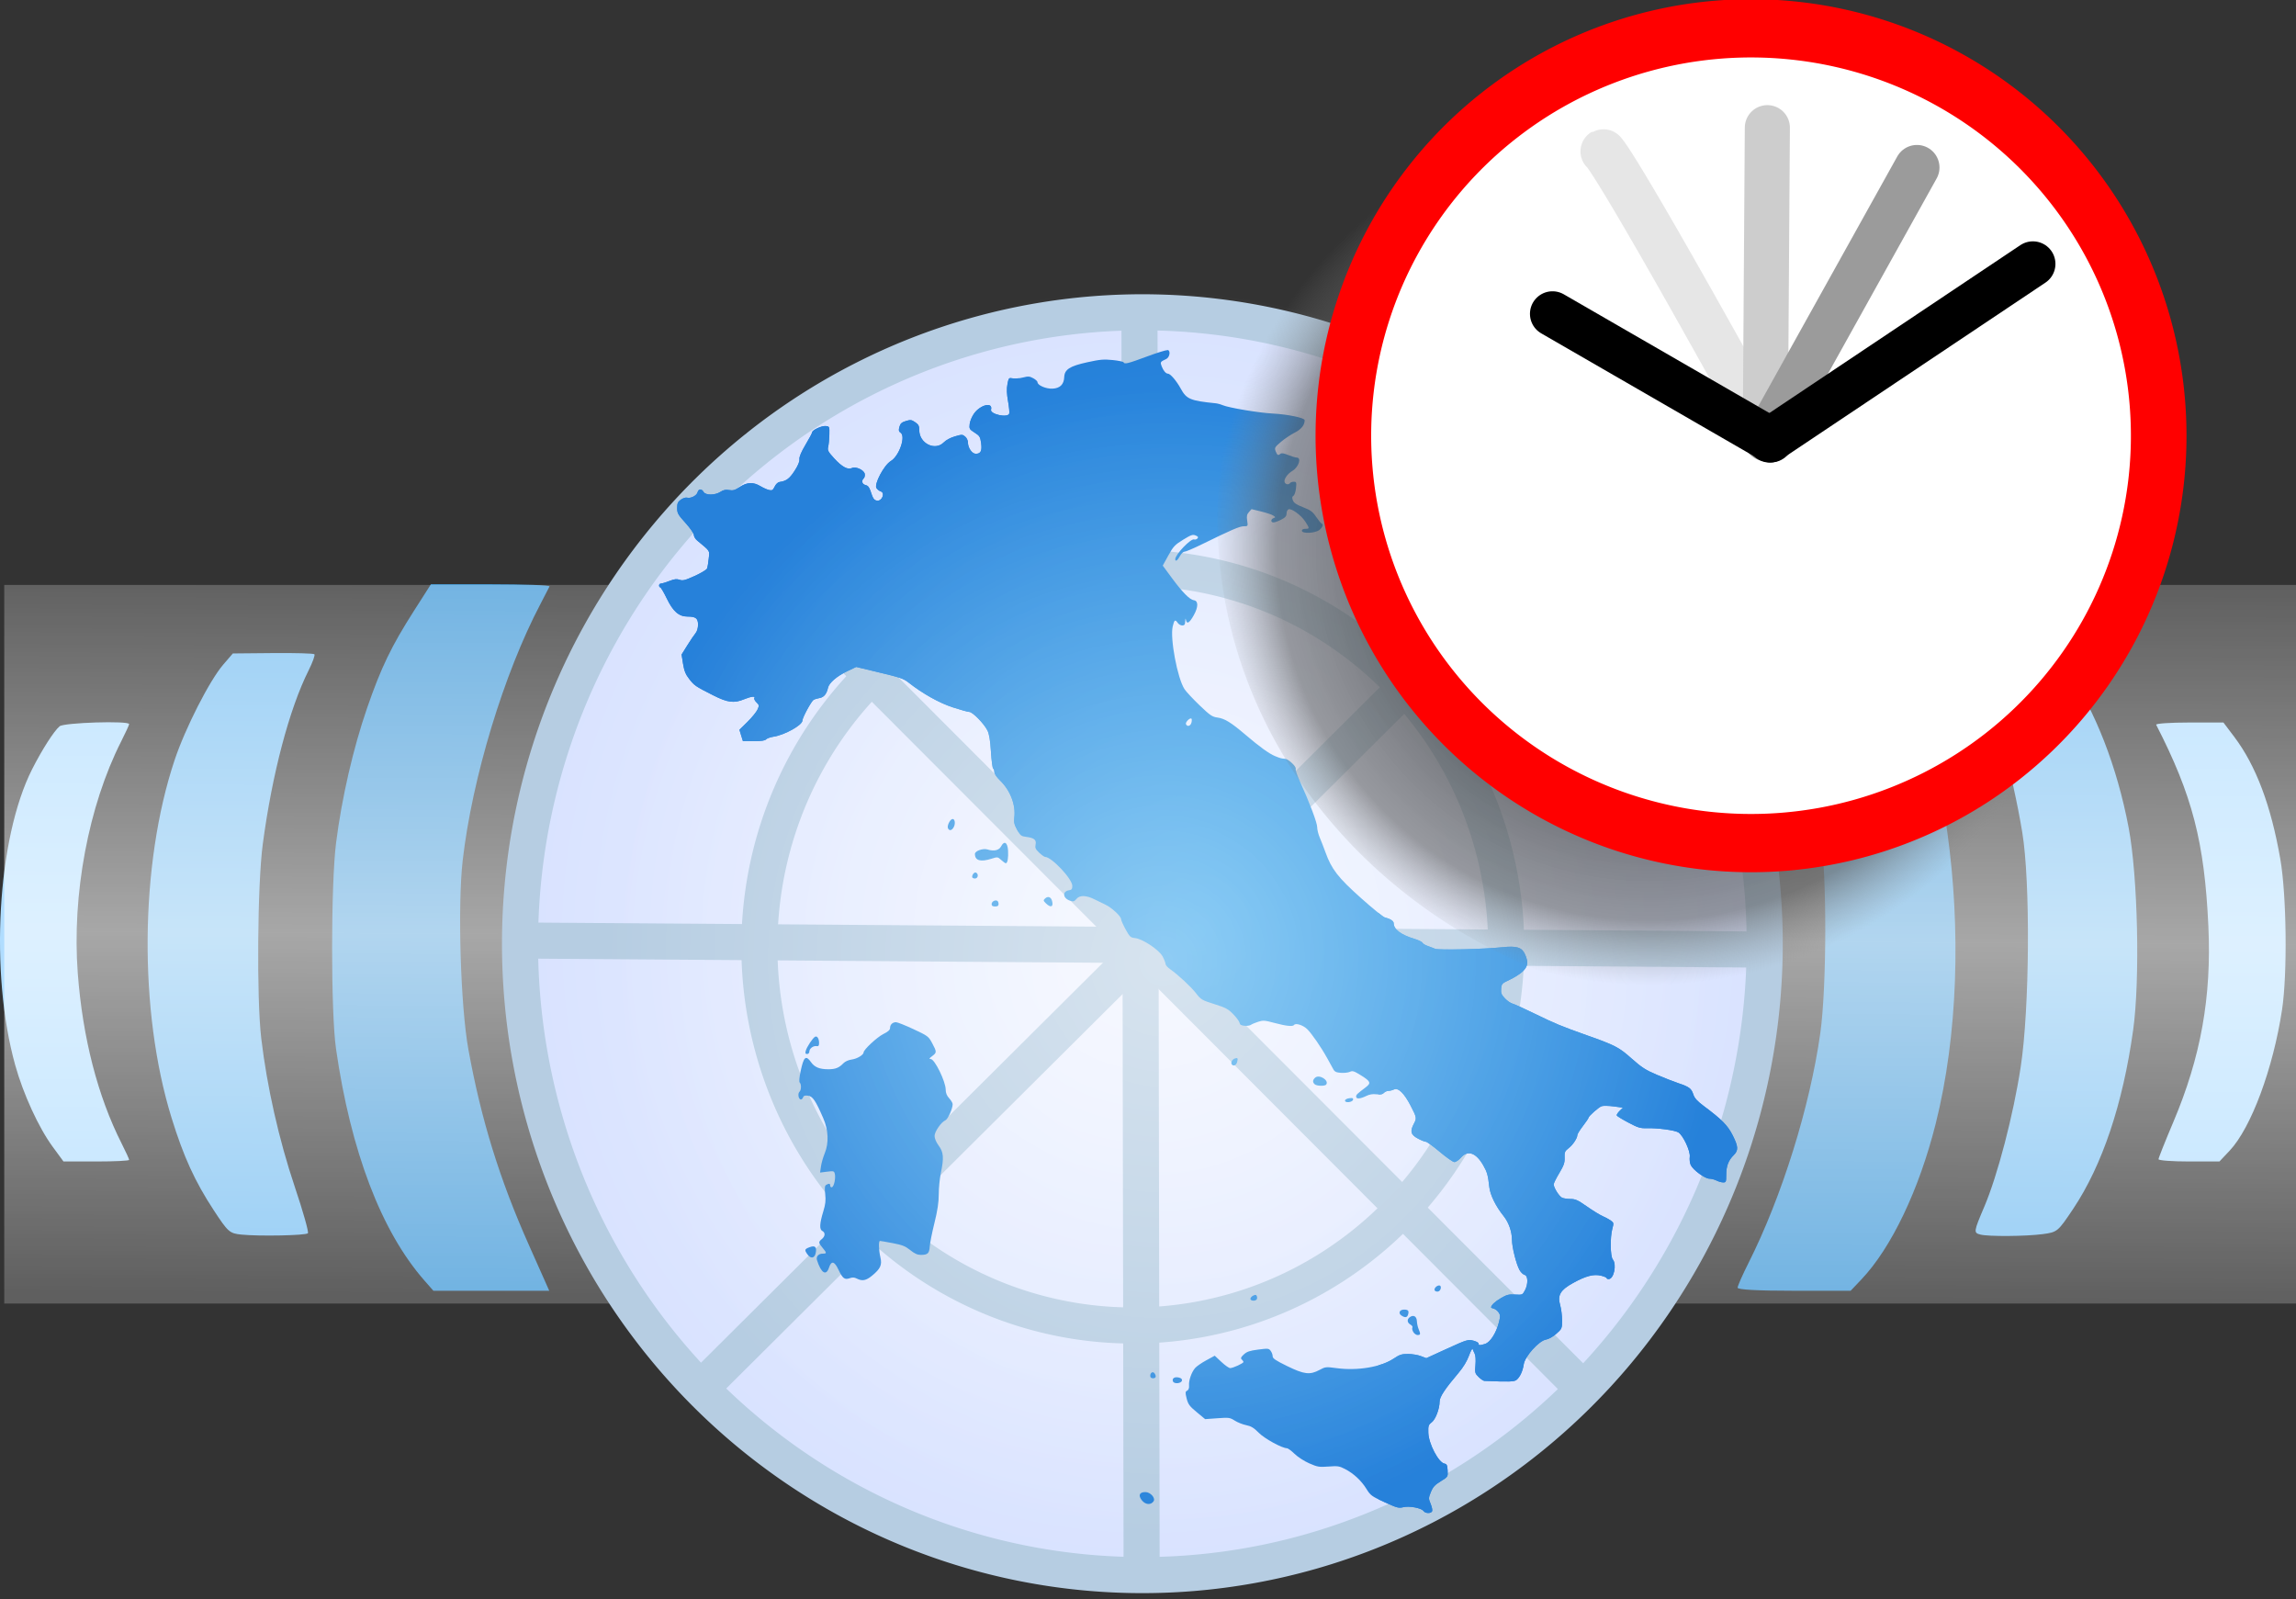
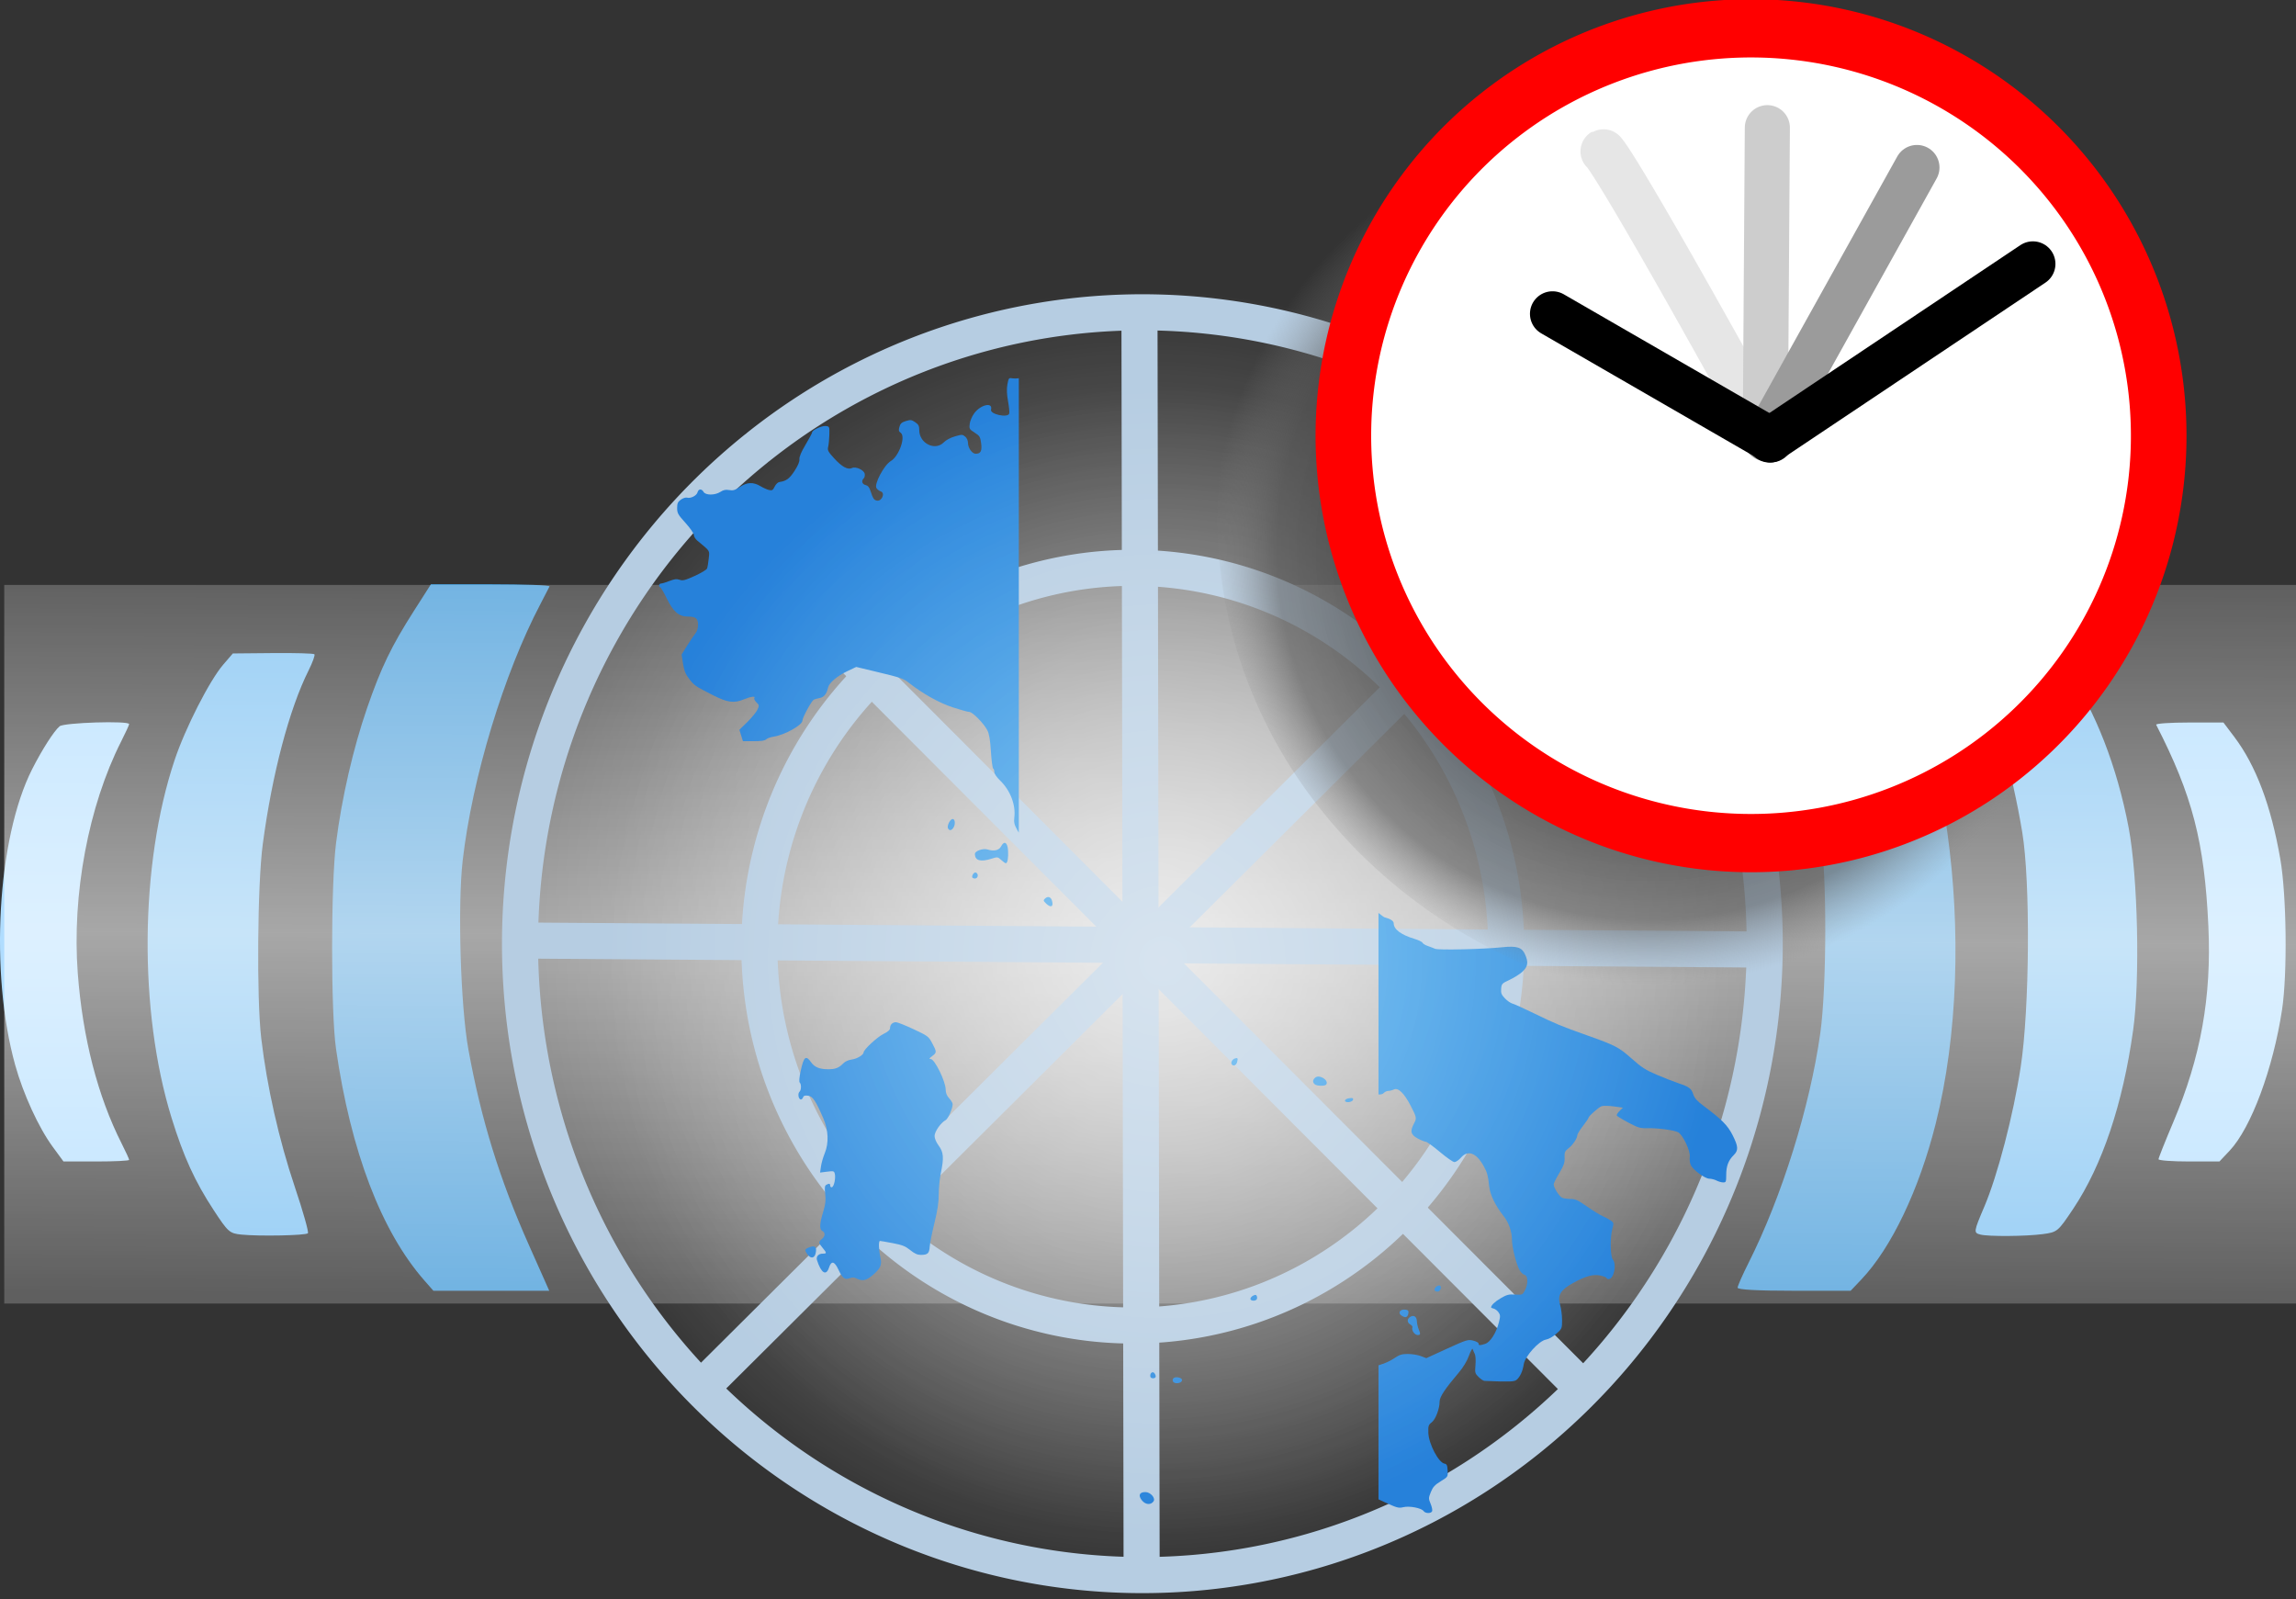
<svg xmlns="http://www.w3.org/2000/svg" xmlns:ns1="http://sodipodi.sourceforge.net/DTD/sodipodi-0.dtd" xmlns:ns2="http://www.inkscape.org/namespaces/inkscape" xmlns:xlink="http://www.w3.org/1999/xlink" width="763.675" height="531.844" id="svg2" ns1:version="0.32" ns2:version="0.45.1" ns1:docbase="C:\Documents and Settings\Hello!\Documenti" ns1:docname="Current_event_Italy.svg" version="1.0" ns2:r_cx="true" ns2:r_cy="true" ns2:output_extension="org.inkscape.output.svg.inkscape" ns2:export-filename="C:\Documents and Settings\Hello!\Desktop\Current_event_Italy.png" ns2:export-xdpi="101.8" ns2:export-ydpi="101.8">
  <rect width="100%" height="100%" fill="#333333" stroke="none" />
  <defs id="defs4">
    <linearGradient id="linearGradient4973">
      <stop style="stop-color:#000000;stop-opacity:1;" offset="0" id="stop4975" />
      <stop id="stop5856" offset="0.639" style="stop-color:#595959;stop-opacity:0.577;" />
      <stop style="stop-color:#868686;stop-opacity:0;" offset="0.75" id="stop5858" />
      <stop style="stop-color:#b3b3b3;stop-opacity:0;" offset="1" id="stop4977" />
    </linearGradient>
    <linearGradient id="linearGradient2340">
      <stop style="stop-color:#000000;stop-opacity:1;" offset="0" id="stop2342" />
      <stop style="stop-color:#000000;stop-opacity:0;" offset="1" id="stop2344" />
    </linearGradient>
    <linearGradient id="linearGradient3174">
      <stop style="stop-color:#000000;stop-opacity:0;" offset="0" id="stop3176" />
      <stop id="stop3182" offset="0" style="stop-color:#000000;stop-opacity:1;" />
      <stop style="stop-color:#000000;stop-opacity:0;" offset="0.75" id="stop3184" />
      <stop id="stop3186" offset="0.75" style="stop-color:#000000;stop-opacity:0;" />
      <stop style="stop-color:#000000;stop-opacity:0;" offset="1" id="stop3178" />
    </linearGradient>
    <linearGradient id="linearGradient3126">
      <stop id="stop3152" offset="0" style="stop-color:#000000;stop-opacity:0;" />
      <stop style="stop-color:#000000;stop-opacity:1;" offset="0.185" id="stop3156" />
      <stop style="stop-color:#000000;stop-opacity:1;" offset="1" id="stop3130" />
    </linearGradient>
    <linearGradient id="linearGradient14123">
      <stop style="stop-color:white;stop-opacity:1;" offset="0" id="stop14125" />
      <stop style="stop-color:white;stop-opacity:0;" offset="1" id="stop14127" />
    </linearGradient>
    <marker ns2:stockid="Arrow1Lstart" orient="auto" refY="0" refX="0" id="Arrow1Lstart" style="overflow:visible" ns2:r_cx="true" ns2:r_cy="true">
      <path id="path8764" d="M 0,0 L 5,-5 L -12.5,0 L 5,5 L 0,0 z " style="fill-rule:evenodd;stroke:#000000;stroke-width:1pt;marker-start:none" transform="matrix(0.8,0,0,0.8,10,0)" ns2:r_cx="true" ns2:r_cy="true" />
    </marker>
    <linearGradient id="linearGradient8494">
      <stop style="stop-color:white;stop-opacity:0.217;" offset="0" id="stop8496" />
      <stop id="stop8502" offset="0.5" style="stop-color:white;stop-opacity:0.571;" />
      <stop style="stop-color:white;stop-opacity:0.217;" offset="1" id="stop8498" />
    </linearGradient>
    <linearGradient ns2:collect="always" xlink:href="#linearGradient8494" id="linearGradient8500" x1="403.051" y1="239.243" x2="404.465" y2="0.241" gradientUnits="userSpaceOnUse" gradientTransform="translate(-2,-2)" />
    <linearGradient ns2:collect="always" xlink:href="#linearGradient8494" id="linearGradient8582" gradientUnits="userSpaceOnUse" x1="403.051" y1="239.243" x2="404.465" y2="0.241" />
    <radialGradient ns2:collect="always" xlink:href="#linearGradient14123" id="radialGradient14129" cx="382.989" cy="120" fx="382.989" fy="120" r="206.99" gradientTransform="matrix(1,0,0,1.014,0,-1.733)" gradientUnits="userSpaceOnUse" />
    <radialGradient ns2:collect="always" xlink:href="#linearGradient14123" id="radialGradient15148" gradientUnits="userSpaceOnUse" gradientTransform="matrix(1,0,0,1.014,0,-1.733)" cx="382.989" cy="120" fx="382.989" fy="120" r="206.99" />
    <radialGradient ns2:collect="always" xlink:href="#linearGradient14123" id="radialGradient4060" gradientUnits="userSpaceOnUse" gradientTransform="matrix(1,0,0,1.014,0.972,-3.225)" cx="382.989" cy="120" fx="382.989" fy="120" r="206.99" />
    <radialGradient ns2:collect="always" xlink:href="#linearGradient14123" id="radialGradient4062" gradientUnits="userSpaceOnUse" gradientTransform="matrix(1,0,0,1.014,1.113,-3.42)" cx="382.989" cy="120" fx="382.989" fy="120" r="206.99" />
    <radialGradient ns2:collect="always" xlink:href="#linearGradient3126" id="radialGradient3136" cx="578.991" cy="386.579" fx="578.991" fy="386.579" r="161.993" gradientTransform="matrix(1,0,0,0.954,0,17.917)" gradientUnits="userSpaceOnUse" />
    <radialGradient ns2:collect="always" xlink:href="#linearGradient3174" id="radialGradient3180" cx="485" cy="438.5" fx="485" fy="438.5" r="161" gradientTransform="matrix(1.077,0,0,1.211,-16.308,-38.563)" gradientUnits="userSpaceOnUse" />
    <radialGradient ns2:collect="always" xlink:href="#linearGradient2340" id="radialGradient2348" cx="559.011" cy="401.22" fx="559.011" fy="401.22" r="161.993" gradientTransform="matrix(-0.898,0.283,-0.336,-0.969,1204.9,642.38)" gradientUnits="userSpaceOnUse" spreadMethod="pad" />
    <radialGradient ns2:collect="always" xlink:href="#linearGradient4973" id="radialGradient5854" cx="430.26" cy="328.669" fx="430.26" fy="328.669" r="233.989" gradientTransform="matrix(-1.023,0.384,-0.344,-1.124,916.042,627.944)" gradientUnits="userSpaceOnUse" />
    <radialGradient r="368.395" fy="545.675" fx="369.395" cy="545.675" cx="369.395" gradientTransform="matrix(1,0,0,1.18,0,-98.101)" gradientUnits="userSpaceOnUse" id="radialGradient6374" xlink:href="#linearGradient15386" ns2:collect="always" />
    <radialGradient r="368.395" fy="545.675" fx="369.395" cy="545.675" cx="369.395" gradientTransform="matrix(1,0,0,1.18,0,-98.101)" gradientUnits="userSpaceOnUse" id="radialGradient6372" xlink:href="#linearGradient15386" ns2:collect="always" />
    <radialGradient r="368.395" fy="545.675" fx="369.395" cy="545.675" cx="369.395" gradientTransform="matrix(1,0,0,1.18,0,-98.101)" gradientUnits="userSpaceOnUse" id="radialGradient6370" xlink:href="#linearGradient15386" ns2:collect="always" />
    <radialGradient r="368.395" fy="545.675" fx="369.395" cy="545.675" cx="369.395" gradientTransform="matrix(1,0,0,1.18,0,-98.101)" gradientUnits="userSpaceOnUse" id="radialGradient6368" xlink:href="#linearGradient15386" ns2:collect="always" />
    <radialGradient r="368.395" fy="545.675" fx="369.395" cy="545.675" cx="369.395" gradientTransform="matrix(1,0,0,1.18,0,-98.101)" gradientUnits="userSpaceOnUse" id="radialGradient6366" xlink:href="#linearGradient15386" ns2:collect="always" />
    <radialGradient r="368.395" fy="545.675" fx="369.395" cy="545.675" cx="369.395" gradientTransform="matrix(1,0,0,1.18,0,-98.101)" gradientUnits="userSpaceOnUse" id="radialGradient6364" xlink:href="#linearGradient15386" ns2:collect="always" />
    <radialGradient r="368.395" fy="545.675" fx="369.395" cy="545.675" cx="369.395" gradientTransform="matrix(1,0,0,1.18,0,-98.101)" gradientUnits="userSpaceOnUse" id="radialGradient6362" xlink:href="#linearGradient15386" ns2:collect="always" />
    <radialGradient r="368.395" fy="545.675" fx="369.395" cy="545.675" cx="369.395" gradientTransform="matrix(1,0,0,1.18,0,-98.101)" gradientUnits="userSpaceOnUse" id="radialGradient6360" xlink:href="#linearGradient15386" ns2:collect="always" />
    <radialGradient r="368.395" fy="545.675" fx="369.395" cy="545.675" cx="369.395" gradientTransform="matrix(1,0,0,1.18,0,-98.101)" gradientUnits="userSpaceOnUse" id="radialGradient6358" xlink:href="#linearGradient15386" ns2:collect="always" />
    <radialGradient r="368.395" fy="545.675" fx="369.395" cy="545.675" cx="369.395" gradientTransform="matrix(1,0,0,1.18,0,-98.101)" gradientUnits="userSpaceOnUse" id="radialGradient6356" xlink:href="#linearGradient15386" ns2:collect="always" />
    <radialGradient r="368.395" fy="545.675" fx="369.395" cy="545.675" cx="369.395" gradientTransform="matrix(1,0,0,1.18,0,-98.101)" gradientUnits="userSpaceOnUse" id="radialGradient6354" xlink:href="#linearGradient15386" ns2:collect="always" />
    <radialGradient r="368.395" fy="545.675" fx="369.395" cy="545.675" cx="369.395" gradientTransform="matrix(1,0,0,1.18,0,-98.101)" gradientUnits="userSpaceOnUse" id="radialGradient6352" xlink:href="#linearGradient15386" ns2:collect="always" />
    <radialGradient r="368.395" fy="545.675" fx="369.395" cy="545.675" cx="369.395" gradientTransform="matrix(1,0,0,1.18,0,-98.101)" gradientUnits="userSpaceOnUse" id="radialGradient6350" xlink:href="#linearGradient15386" ns2:collect="always" />
    <radialGradient r="368.395" fy="545.675" fx="369.395" cy="545.675" cx="369.395" gradientTransform="matrix(1,0,0,1.18,0,-98.101)" gradientUnits="userSpaceOnUse" id="radialGradient6348" xlink:href="#linearGradient15386" ns2:collect="always" />
    <radialGradient r="368.395" fy="545.675" fx="369.395" cy="545.675" cx="369.395" gradientTransform="matrix(1,0,0,1.18,0,-98.101)" gradientUnits="userSpaceOnUse" id="radialGradient6346" xlink:href="#linearGradient15386" ns2:collect="always" />
    <radialGradient r="368.395" fy="545.675" fx="369.395" cy="545.675" cx="369.395" gradientTransform="matrix(1,0,0,1.18,0,-98.101)" gradientUnits="userSpaceOnUse" id="radialGradient6344" xlink:href="#linearGradient15386" ns2:collect="always" />
    <radialGradient r="368.395" fy="545.675" fx="369.395" cy="545.675" cx="369.395" gradientTransform="matrix(1,0,0,1.18,0,-98.101)" gradientUnits="userSpaceOnUse" id="radialGradient6342" xlink:href="#linearGradient15386" ns2:collect="always" />
    <radialGradient r="368.395" fy="545.675" fx="369.395" cy="545.675" cx="369.395" gradientTransform="matrix(1,0,0,1.18,0,-98.101)" gradientUnits="userSpaceOnUse" id="radialGradient6340" xlink:href="#linearGradient15386" ns2:collect="always" />
    <radialGradient r="368.395" fy="545.675" fx="369.395" cy="545.675" cx="369.395" gradientTransform="matrix(1,0,0,1.18,0,-98.101)" gradientUnits="userSpaceOnUse" id="radialGradient6338" xlink:href="#linearGradient15386" ns2:collect="always" />
    <radialGradient r="368.395" fy="545.675" fx="369.395" cy="545.675" cx="369.395" gradientTransform="matrix(1,0,0,1.18,0,-98.101)" gradientUnits="userSpaceOnUse" id="radialGradient6336" xlink:href="#linearGradient15386" ns2:collect="always" />
    <radialGradient r="368.395" fy="545.675" fx="369.395" cy="545.675" cx="369.395" gradientTransform="matrix(1,0,0,1.18,0,-98.101)" gradientUnits="userSpaceOnUse" id="radialGradient6334" xlink:href="#linearGradient15386" ns2:collect="always" />
    <radialGradient r="368.395" fy="545.675" fx="369.395" cy="545.675" cx="369.395" gradientTransform="matrix(1,0,0,1.18,0,-98.101)" gradientUnits="userSpaceOnUse" id="radialGradient6332" xlink:href="#linearGradient15386" ns2:collect="always" />
    <radialGradient gradientUnits="userSpaceOnUse" gradientTransform="matrix(1,0,0,1.18,0,-98.101)" r="368.395" fy="545.675" fx="369.395" cy="545.675" cx="369.395" id="radialGradient6330" xlink:href="#linearGradient15386" ns2:collect="always" />
    <radialGradient gradientUnits="userSpaceOnUse" gradientTransform="matrix(1,0,0,1.301,0,-227.423)" r="538.538" fy="756.05" fx="591.864" cy="756.05" cx="591.864" id="radialGradient5916" xlink:href="#linearGradient15386" ns2:collect="always" />
    <radialGradient r="110.986" fy="68.844" fx="110.986" cy="68.844" cx="110.986" gradientTransform="matrix(1,0,0,0.62,0,26.141)" gradientUnits="userSpaceOnUse" id="radialGradient4299" xlink:href="#linearGradient15386" ns2:collect="always" />
    <radialGradient r="110.986" fy="68.844" fx="110.986" cy="68.844" cx="110.986" gradientTransform="matrix(1,0,0,0.62,0,26.141)" gradientUnits="userSpaceOnUse" id="radialGradient4297" xlink:href="#linearGradient15386" ns2:collect="always" />
    <radialGradient r="110.986" fy="68.844" fx="110.986" cy="68.844" cx="110.986" gradientTransform="matrix(1,0,0,0.62,0,26.141)" gradientUnits="userSpaceOnUse" id="radialGradient4295" xlink:href="#linearGradient15386" ns2:collect="always" />
    <radialGradient gradientUnits="userSpaceOnUse" gradientTransform="matrix(1,0,0,0.62,0,26.141)" r="110.986" fy="68.844" fx="110.986" cy="68.844" cx="110.986" id="radialGradient4293" xlink:href="#linearGradient15386" ns2:collect="always" />
    <radialGradient gradientUnits="userSpaceOnUse" gradientTransform="matrix(1,0,0,0.954,0,49.902)" r="1142.506" fy="1096.285" fx="1148.279" cy="1096.285" cx="1148.279" id="radialGradient3247" xlink:href="#linearGradient15386" ns2:collect="always" />
    <radialGradient gradientTransform="matrix(1,0,0,0.863,0,16.876)" gradientUnits="userSpaceOnUse" xlink:href="#linearGradient15386" id="radialGradient1982" fy="123.365" fx="373.082" r="184.271" cy="123.365" cx="373.082" />
    <radialGradient gradientTransform="matrix(1,0,0,0.863,0,16.876)" gradientUnits="userSpaceOnUse" xlink:href="#linearGradient15386" id="radialGradient15392" fy="123.365" fx="373.082" r="184.271" cy="123.365" cx="373.082" />
    <linearGradient id="linearGradient15386">
      <stop id="stop15388" offset="0" style="stop-color:#35a5ec;stop-opacity:1" />
      <stop id="stop15390" offset="1" style="stop-color:#2681da;stop-opacity:1" />
    </linearGradient>
    <radialGradient gradientTransform="matrix(1,0,0,1.014,-13.818,-5.801)" gradientUnits="userSpaceOnUse" xlink:href="#linearGradient18934" id="radialGradient18940" fy="175.158" fx="318.604" r="164.734" cy="175.158" cx="318.604" />
    <linearGradient id="linearGradient18934">
      <stop id="stop18936" offset="0" style="stop-color:#eee;stop-opacity:1" />
      <stop id="stop18938" offset="1" style="stop-color:#d5e1fd;stop-opacity:1" />
    </linearGradient>
    <linearGradient gradientTransform="matrix(0,-1,1,0,129.581,486.474)" gradientUnits="userSpaceOnUse" xlink:href="#linearGradient5571" id="linearGradient5577" y2="173.169" x2="410.072" y1="173.169" x1="223.063" />
    <linearGradient id="linearGradient5571">
      <stop id="stop5573" offset="0" style="stop-color:#4b9fdb;stop-opacity:1" />
      <stop id="stop5579" offset="0.5" style="stop-color:#7ec9fd;stop-opacity:1" />
      <stop id="stop5575" offset="1" style="stop-color:#4b9fdb;stop-opacity:1" />
    </linearGradient>
    <linearGradient gradientTransform="matrix(0,-1,1,0,127.358,487.97)" gradientUnits="userSpaceOnUse" xlink:href="#linearGradient8262" id="linearGradient7375" y2="175.028" x2="393.351" y1="175.028" x1="239.058" />
    <linearGradient id="linearGradient8262">
      <stop id="stop8264" offset="0" style="stop-color:#7dc1f3;stop-opacity:1" />
      <stop id="stop8268" offset="0.5" style="stop-color:#adf;stop-opacity:1" />
      <stop id="stop8266" offset="1" style="stop-color:#7dc1f3;stop-opacity:1" />
    </linearGradient>
    <linearGradient gradientTransform="matrix(0,-1,1,0,128.16,487.372)" gradientUnits="userSpaceOnUse" xlink:href="#linearGradient9171" id="linearGradient9177" y2="174.329" x2="374.432" y1="174.329" x1="258.18" />
    <linearGradient id="linearGradient9171">
      <stop id="stop9173" offset="0" style="stop-color:#b0ddff;stop-opacity:1" />
      <stop id="stop9179" offset="0.5" style="stop-color:#cae8ff;stop-opacity:1" />
      <stop id="stop9175" offset="1" style="stop-color:#b0ddff;stop-opacity:1" />
    </linearGradient>
  </defs>
  <ns1:namedview id="base" pagecolor="#ffffff" bordercolor="#666666" borderopacity="1.0" ns2:pageopacity="0.0" ns2:pageshadow="2" ns2:zoom="1" ns2:cx="462.77767" ns2:cy="218.63231" ns2:document-units="px" ns2:current-layer="layer1" ns2:window-width="924" ns2:window-height="746" ns2:window-x="44" ns2:window-y="0" showguides="true" ns2:guide-bbox="true" height="530px" width="763.68px">
    <ns1:guide orientation="horizontal" position="114" id="guide8562" />
    <ns1:guide orientation="vertical" position="383" id="guide8564" />
    <ns1:guide orientation="horizontal" position="325" id="guide8584" />
    <ns1:guide orientation="vertical" position="589.5" id="guide8586" />
    <ns1:guide orientation="vertical" position="235.5" id="guide8773" />
    <ns1:guide orientation="horizontal" position="262" id="guide8775" />
    <ns1:guide orientation="horizontal" position="-33.5" id="guide8777" />
    <ns1:guide orientation="vertical" position="531" id="guide8779" />
    <ns1:guide orientation="vertical" position="175.5" id="guide10555" />
    <ns1:guide orientation="horizontal" position="-95.5" id="guide10557" />
  </ns1:namedview>
  <g ns2:groupmode="layer" id="layer2" ns2:label="Kreise" style="display:inline" transform="translate(-2,192.305)" ns2:r_cx="true" ns2:r_cy="true" />
  <g ns2:label="Ebene 1" ns2:groupmode="layer" id="layer1" transform="translate(457.662,211.3)" style="display:inline" ns2:r_cx="true" ns2:r_cy="true">
    <g id="g8566" transform="translate(2,2)" ns2:r_cx="true" ns2:r_cy="true">
      <path id="path6685" d="M -442.16,168.079 C -446.791,161.77 -451.93,150.571 -454.606,140.952 C -463.151,110.245 -460.594,65.508 -448.982,42.555 C -445.695,36.057 -441.699,29.814 -439.831,28.255 C -438.356,27.025 -416.714,26.354 -416.714,27.538 C -416.714,27.832 -417.896,30.403 -419.34,33.253 C -430.245,54.773 -435.767,84.232 -433.796,110.378 C -432.177,131.852 -427.16,151.324 -419.201,167.031 C -417.833,169.73 -416.714,172.179 -416.714,172.472 C -416.714,172.765 -421.626,173.005 -427.629,173.005 L -438.544,173.005 L -442.16,168.079 z M 258.286,172.253 C 258.286,171.839 260.491,166.296 263.187,159.935 C 272.373,138.26 275.955,118.267 274.867,94.741 C 273.571,66.72 269.55,51.208 257.504,27.755 C 257.292,27.343 262.239,27.005 268.497,27.005 L 279.875,27.005 L 283.463,31.755 C 290.701,41.335 295.713,54.644 298.808,72.505 C 300.883,84.472 301.179,110.608 299.376,122.505 C 296.397,142.155 289.076,161.844 281.93,169.421 L 278.55,173.005 L 268.418,173.005 C 262.845,173.005 258.286,172.667 258.286,172.253 z " style="fill:#b0ddff;fill-opacity:1" ns2:r_cx="true" ns2:r_cy="true" />
      <path id="path6683" d="M -379.373,197.322 C -383.31,196.922 -383.801,196.489 -388.578,189.202 C -394.842,179.648 -398.61,171.397 -402.596,158.505 C -413.579,122.984 -413.166,74.18 -401.59,39.507 C -398.055,28.917 -389.978,13.058 -385.428,7.771 L -382.214,4.036 L -368.906,3.912 C -361.587,3.844 -355.369,4.017 -355.089,4.297 C -354.809,4.577 -355.674,6.988 -357.01,9.656 C -363.448,22.501 -369.151,44.12 -372.262,67.476 C -374.046,80.868 -374.344,118.673 -372.771,132.005 C -370.875,148.082 -366.872,165.823 -361.632,181.376 C -358.877,189.555 -356.905,196.53 -357.251,196.876 C -357.992,197.619 -373.403,197.93 -379.373,197.322 z M 199.036,197.316 C 196.734,196.714 196.775,196.413 200.321,188.083 C 204.777,177.611 209.995,157.591 212.446,141.567 C 215.421,122.112 215.699,80.016 212.962,63.505 C 209.711,43.901 203.515,21.516 198.646,11.788 C 194.667,3.837 194.418,4.005 210.141,4.005 L 223.996,4.005 L 228.015,9.755 C 237.166,22.849 244.544,41.803 248.354,62.005 C 251.412,78.219 252.174,112.607 249.844,129.322 C 246.421,153.895 239.6,174.227 229.915,188.733 C 224.824,196.358 224.632,196.518 219.756,197.167 C 214.132,197.917 201.677,198.006 199.036,197.316 z " style="fill:#7dc1f2;fill-opacity:1" ns2:r_cx="true" ns2:r_cy="true" />
      <path id="path6681" d="M -318.499,212.597 C -332.829,196.276 -342.987,169.645 -347.905,135.505 C -349.639,123.463 -349.623,80.713 -347.878,67.005 C -345.978,52.067 -342.2,35.636 -337.599,22.294 C -332.925,8.739 -329.509,1.655 -321.908,-10.245 L -316.319,-18.995 L -296.433,-18.995 C -285.496,-18.995 -276.7,-18.657 -276.887,-18.245 C -277.073,-17.832 -278.411,-15.245 -279.86,-12.495 C -292.059,10.662 -302.613,45.452 -305.764,72.892 C -307.488,87.9 -306.479,121.365 -303.869,135.748 C -299.645,159.028 -293.539,178.782 -283.806,200.652 L -276.973,216.005 L -296.24,216.005 L -315.507,216.005 L -318.499,212.597 z M 118.286,214.98 C 118.286,214.416 119.923,210.704 121.925,206.73 C 132.993,184.758 142.356,154.776 145.79,130.312 C 147.949,114.929 148.005,77.209 145.887,64.505 C 141.765,39.781 134.949,17.811 124.412,-4.725 C 121.042,-11.931 118.286,-18.09 118.286,-18.411 C 118.286,-18.732 126.806,-18.995 137.219,-18.995 L 156.152,-18.995 L 159.763,-14.588 C 187.715,19.524 199.088,101.166 184.155,160.505 C 178.627,182.472 169.428,201.733 159.44,212.255 L 155.88,216.005 L 137.083,216.005 C 124.913,216.005 118.286,215.644 118.286,214.98 z " style="fill:#4a9eda;fill-opacity:1;fill-rule:evenodd" ns2:r_cx="true" ns2:r_cy="true" />
      <rect transform="translate(-459.662,-18.995)" y="0.241" x="1.414" height="239.002" width="762.261" id="rect7607" style="opacity:1;fill:url(#linearGradient8500);fill-opacity:1;fill-rule:evenodd;stroke:none;stroke-width:1.4;stroke-linecap:round;stroke-linejoin:round;stroke-miterlimit:4;stroke-dasharray:none;stroke-opacity:1" ns2:r_cx="true" ns2:r_cy="true" />
    </g>
-     <path transform="translate(-460.662,-17.455)" ns1:open="true" ns1:end="10.325064" ns1:start="4.0475263" d="M 255.291,-45.27 A 207,210 0 1 1 254.373,-44.536" ns1:ry="210" ns1:rx="207" ns1:cy="120" ns1:cx="383" id="path12347" style="fill:#d8e2ff;fill-opacity:1;fill-rule:evenodd;stroke:none;stroke-width:12;stroke-linecap:round;stroke-linejoin:round;marker-start:none;stroke-miterlimit:4;stroke-dasharray:none;stroke-opacity:1;display:inline" ns1:type="arc" ns2:r_cx="true" ns2:r_cy="true" />
    <path ns1:open="true" ns1:end="10.325064" ns1:start="4.0475263" d="M 255.291,-45.27 A 207,210 0 1 1 254.373,-44.536" ns1:ry="210" ns1:rx="207" ns1:cy="120" ns1:cx="383" id="path15146" style="opacity:0.628;fill:url(#radialGradient4060);fill-opacity:1;fill-rule:evenodd;stroke:none;stroke-width:12;stroke-linecap:round;stroke-linejoin:round;marker-start:none;stroke-miterlimit:4;stroke-dasharray:none;stroke-opacity:1;display:inline" ns1:type="arc" transform="matrix(1.028,0,0,1.031,-470.593,-21.749)" ns2:r_cx="true" ns2:r_cy="true" />
    <path transform="translate(-460.662,-17.455)" ns1:type="arc" style="fill:none;fill-opacity:1;fill-rule:evenodd;stroke:#b6cde2;stroke-width:12;stroke-linecap:round;stroke-linejoin:round;marker-start:none;stroke-miterlimit:4;stroke-dasharray:none;stroke-opacity:1;display:inline" id="path8589" ns1:cx="383" ns1:cy="120" ns1:rx="207" ns1:ry="210" d="M 255.291,-45.27 A 207,210 0 1 1 254.373,-44.536" ns1:start="4.0475263" ns1:end="10.325064" ns1:open="true" ns2:r_cx="true" ns2:r_cy="true" />
    <path ns1:open="true" ns1:end="10.325064" ns1:start="4.0475263" d="M 255.291,-45.27 A 207,210 0 1 1 254.373,-44.536" ns1:ry="210" ns1:rx="207" ns1:cy="120" ns1:cx="383" id="path8771" style="fill:none;fill-opacity:1;fill-rule:evenodd;stroke:#b6cde2;stroke-width:20;stroke-linecap:round;stroke-linejoin:round;marker-start:none;stroke-miterlimit:4;stroke-dasharray:none;stroke-opacity:1;display:inline" ns1:type="arc" transform="matrix(0.6,0,0,0.6,-310.662,31.544)" ns2:r_cx="true" ns2:r_cy="true" />
    <path style="fill:none;fill-opacity:1;fill-rule:evenodd;stroke:#b6cde2;stroke-width:12;stroke-linecap:butt;stroke-linejoin:miter;stroke-miterlimit:4;stroke-dasharray:none;stroke-opacity:1;display:inline" d="M -224.662,-43.455 L 70.338,252.045" id="path8781" ns2:r_cx="true" ns2:r_cy="true" />
    <path style="fill:none;fill-opacity:1;fill-rule:evenodd;stroke:#b6cde2;stroke-width:12;stroke-linecap:butt;stroke-linejoin:miter;stroke-miterlimit:4;stroke-dasharray:none;stroke-opacity:1;display:inline" d="M 72.338,-44.955 L -224.662,250.545" id="path9668" ns2:r_cx="true" ns2:r_cy="true" />
    <path style="fill:none;fill-opacity:1;fill-rule:evenodd;stroke:#b6cde2;stroke-width:12;stroke-linecap:butt;stroke-linejoin:miter;stroke-miterlimit:4;stroke-dasharray:none;stroke-opacity:1;display:inline" d="M -78.662,-107.455 L -77.94,314.545" id="path10559" ns2:r_cx="true" ns2:r_cy="true" />
    <path style="fill:none;fill-opacity:1;fill-rule:evenodd;stroke:#b6cde2;stroke-width:12;stroke-linecap:butt;stroke-linejoin:miter;stroke-miterlimit:4;stroke-dasharray:none;stroke-opacity:1;display:inline" d="M -279.662,101.545 L 131.338,104.545" id="path10561" ns2:r_cx="true" ns2:r_cy="true" />
    <g id="g6300" ns2:label="Italia" style="opacity:1;fill:url(#radialGradient6330);fill-opacity:1;stroke:none;display:inline" transform="matrix(0.488,0,0,0.446,-239.422,-144.847)">
      <g style="fill:url(#radialGradient6332);fill-opacity:1;stroke:none" id="g4080">
-         <path id="path2962" d="M 348.638,112.058 C 347.309,112.073 341.278,114.12 334.621,116.829 C 321.543,122.15 319.158,122.791 318.588,121.185 C 318.414,120.695 315.062,119.928 311.15,119.496 C 305.022,118.82 302.629,119.045 293.843,121.156 C 281.837,124.04 278.353,126.507 278.137,132.269 C 277.935,137.629 275.297,140.523 270.283,140.833 C 265.836,141.108 259.941,138.365 259.941,136.032 C 259.941,135.355 258.645,134.019 257.037,133.069 C 254.468,131.552 253.593,131.508 249.924,132.536 C 247.627,133.179 244.521,133.458 243.019,133.158 C 240.368,132.627 240.262,132.754 239.434,137.544 C 238.841,140.967 238.979,144.869 239.878,150.316 C 240.59,154.632 240.915,158.792 240.619,159.562 C 239.382,162.787 227.46,159.841 228.261,156.51 C 229.683,150.603 221.118,152.701 216.733,159.325 C 215.311,161.476 213.951,164.955 213.711,167.09 C 213.299,170.739 213.494,171.138 217.059,173.609 C 220.484,175.982 220.917,176.76 221.505,181.463 C 222.227,187.248 221.228,189.405 217.83,189.405 C 215.324,189.405 212.525,185.027 212.525,181.107 C 212.525,179.512 211.726,177.565 210.629,176.573 C 208.802,174.92 208.461,174.913 203.665,176.425 C 200.658,177.372 197.592,179.171 196.078,180.87 C 190.144,187.529 179.35,181.683 179.334,171.802 C 179.329,168.64 178.843,167.571 176.549,165.875 C 174.025,164.009 173.412,163.923 170.207,164.986 C 167.372,165.926 166.475,166.805 165.821,169.342 C 165.167,171.88 165.332,172.755 166.621,173.698 C 170.299,176.388 165.637,191.113 159.924,194.828 C 155.312,197.826 148.392,212.156 150.174,215.009 C 150.835,216.067 152.105,217.149 153.019,217.439 C 156.305,218.482 153.894,225.016 150.47,224.344 C 148.493,223.956 147.756,222.768 146.114,217.202 C 145.269,214.338 144.328,213.105 142.706,212.698 C 140.339,212.104 139.705,209.504 141.491,207.719 C 142.057,207.153 142.377,205.69 142.202,204.459 C 141.792,201.567 136.06,198.644 133.489,200.014 C 130.644,201.53 126.637,199.171 121.398,192.902 C 117.189,187.863 116.672,186.793 117.25,184.248 C 117.612,182.652 117.976,178.57 118.05,175.18 C 118.182,169.111 118.148,169.017 115.56,168.72 C 112.829,168.406 106.314,171.745 106.314,173.461 C 106.314,173.99 104.298,178.108 101.84,182.618 C 98.88,188.048 97.476,191.704 97.661,193.465 C 97.845,195.22 96.709,198.19 94.312,202.207 C 90.853,208.004 88.696,209.729 84.029,210.445 C 82.95,210.611 81.554,212.099 80.769,213.883 C 79.59,216.562 79.038,216.932 76.976,216.432 C 75.649,216.109 72.964,214.799 71.019,213.527 C 66.164,210.351 62.016,210.539 57.032,214.15 C 53.697,216.565 52.438,216.961 49.771,216.461 C 47.339,216.005 45.868,216.332 43.815,217.795 C 40.12,220.426 33.743,220.464 32.346,217.854 C 30.979,215.299 28.907,215.441 28.227,218.15 C 27.601,220.644 23.499,222.906 21.026,222.121 C 20.118,221.833 18.243,222.505 16.847,223.603 C 14.785,225.225 14.328,226.355 14.328,229.856 C 14.328,233.688 14.921,234.837 20.018,240.999 C 23.178,244.818 25.708,248.815 25.708,249.978 C 25.708,251.13 26.755,253.007 28.019,254.157 C 37.139,262.452 36.433,261.265 35.843,267.581 C 35.547,270.749 35.036,274.081 34.687,274.99 C 34.338,275.899 30.565,278.389 26.301,280.502 C 19.678,283.784 18.176,284.208 15.988,283.376 C 13.973,282.61 12.481,282.796 9.053,284.265 C 6.656,285.293 4.102,286.132 3.363,286.132 C 2.624,286.132 2,286.773 2,287.555 C 2,288.337 2.344,288.977 2.771,288.977 C 3.197,288.977 5.236,292.746 7.275,297.364 C 11.542,307.026 15.511,310.789 21.44,310.789 C 27.005,310.789 28.553,312.13 28.553,316.864 C 28.553,319.371 27.886,321.854 26.834,323.235 C 25.886,324.479 23.37,328.553 21.233,332.303 L 17.351,339.119 L 18.358,346.054 C 19.149,351.385 20.136,353.993 22.567,357.374 C 26.124,362.323 26.635,362.724 38.777,369.465 C 48.733,374.994 53.047,375.611 59.995,372.458 C 64.546,370.394 67.921,369.936 66.93,371.54 C 66.584,372.1 67.222,373.537 68.352,374.74 C 70.265,376.776 70.322,377.181 69.064,380.193 C 68.319,381.974 65.252,386.075 62.248,389.321 L 56.765,395.218 L 57.95,399.456 L 59.166,403.723 L 66.515,403.723 C 71.709,403.723 74.17,403.313 74.961,402.36 C 75.576,401.618 77.871,400.739 80.058,400.374 C 87.613,399.114 99.676,391.743 99.676,388.402 C 99.676,386.2 105.841,373.784 107.411,372.814 C 108.03,372.431 109.84,371.867 111.441,371.54 C 114.416,370.931 116.224,368.491 117.161,363.835 C 117.884,360.24 123.306,355.141 130.259,351.536 L 136.364,348.365 L 150.026,351.951 C 166.655,356.296 168.517,356.967 172.192,360.13 C 181.641,368.262 192.827,375.127 202.064,378.445 C 207.386,380.356 212.51,381.912 213.474,381.912 C 215.669,381.912 223.449,390.607 225.772,395.662 C 227.004,398.343 227.717,402.991 228.202,411.547 C 228.58,418.205 229.255,423.888 229.713,424.171 C 230.172,424.454 230.543,425.68 230.543,426.868 C 230.543,428.092 232.211,430.737 234.366,433.002 C 241.379,440.375 245.196,451.234 244.116,460.681 C 243.725,464.106 244.126,466.027 246.042,469.809 C 248.246,474.157 248.826,474.64 252.354,475.113 C 257.648,475.823 259.316,477.348 258.607,480.892 C 258.141,483.223 258.57,484.302 261.067,486.878 C 262.741,488.605 264.546,490.02 265.068,490.02 C 269.509,490.02 283.649,506.44 283.649,511.594 C 283.649,513.886 283.216,514.618 281.634,514.853 C 276.675,515.591 277.028,520.876 282.167,522.707 C 284.382,523.496 285.02,523.307 286.523,521.314 C 288.734,518.384 293.216,518.559 299.059,521.818 C 301.283,523.058 304.576,524.812 306.379,525.729 C 310.445,527.798 316.842,534.291 316.869,536.368 C 316.881,537.218 318.274,540.683 319.981,544.073 C 322.779,549.631 323.418,550.256 326.293,550.534 C 331.425,551.03 342.797,559.291 345.2,564.255 C 346.301,566.529 347.186,569.039 347.186,569.856 C 347.186,570.672 348.573,572.404 350.268,573.708 C 355.876,578.023 364.689,586.989 368.108,591.874 C 371.283,596.411 371.988,596.88 380.436,599.787 C 388.237,602.471 389.914,603.452 393.386,607.373 C 395.58,609.85 397.5,612.731 397.654,613.774 C 397.857,615.157 398.77,615.747 401.062,615.967 C 402.791,616.133 404.755,615.806 405.418,615.256 C 406.081,614.706 408.296,613.692 410.337,612.974 C 413.706,611.79 414.743,611.88 421.628,613.893 C 429.552,616.209 433.988,616.683 434.816,615.345 C 435.817,613.724 440.924,615.476 443.647,618.368 C 446.867,621.787 453.284,631.973 457.486,640.327 C 459.061,643.456 460.886,647.084 461.546,648.388 C 462.496,650.262 463.596,650.817 466.791,651.055 C 469.014,651.22 471.752,650.881 472.867,650.284 C 474.602,649.355 475.649,649.695 480.216,652.803 C 487.073,657.47 487.494,658.648 483.565,661.901 C 477.6,666.84 477.104,667.359 477.104,668.776 C 477.104,670.72 479.78,670.549 483.861,668.361 C 486.262,667.075 488.371,666.704 491.003,667.058 C 493.73,667.423 495.089,667.131 496.011,666.02 C 496.706,665.184 498.08,664.509 499.093,664.509 C 500.107,664.509 501.825,664.04 502.887,663.472 C 505.774,661.926 509.823,666.249 514.237,675.563 C 518.331,684.203 518.452,684.892 516.548,688.78 C 513.679,694.641 514.255,697.169 519.156,700.041 C 521.419,701.367 523.872,702.437 524.609,702.441 C 525.345,702.446 529.634,705.86 534.151,710.028 C 538.668,714.196 543.149,717.614 544.109,717.614 C 545.068,717.614 547.068,716.121 548.524,714.295 C 553.17,708.472 558.794,710.577 563.727,719.985 C 566.421,725.123 566.99,727.41 567.846,736.106 C 568.434,742.081 572.309,750.677 577.655,757.918 C 581.08,762.556 583.315,769.56 583.315,775.58 C 583.315,781.003 586.262,793.831 588.501,798.162 C 589.389,799.878 590.941,801.486 591.939,801.747 C 594.33,802.373 594.408,808.748 592.087,813.394 C 590.467,816.637 590.329,816.705 585.449,816.387 C 581.136,816.106 579.806,816.478 575.699,819.113 C 571.638,821.72 569.091,824.367 569.091,826.018 C 569.091,826.253 569.908,826.648 570.898,826.907 C 571.888,827.166 573.355,828.398 574.158,829.634 C 575.428,831.589 575.46,832.581 574.366,837.25 C 572.521,845.122 568.504,851.953 565.031,853.164 C 561.31,854.461 560.556,854.414 560.556,852.927 C 560.556,852.252 558.912,851.276 556.881,850.734 C 553.353,849.792 552.54,850.045 539.041,856.779 L 524.935,863.832 L 521.171,862.262 C 519.107,861.394 515.177,860.695 512.429,860.691 C 508.154,860.684 506.742,861.184 502.65,864.188 C 494.179,870.406 478.051,873.358 463.976,871.3 C 456.46,870.201 456.186,870.24 452.152,872.604 C 445.569,876.462 441.67,875.95 430.074,869.73 C 422.15,865.479 420.206,864.057 420.206,862.38 C 420.206,861.233 419.59,859.417 418.842,858.35 C 417.562,856.522 417.087,856.472 410.337,857.431 C 404.581,858.249 402.667,858.931 400.587,861.017 C 398.559,863.051 398.233,863.878 399.135,864.781 C 399.768,865.414 400.291,866.271 400.291,866.677 C 400.291,867.658 393.19,871.241 391.253,871.241 C 390.416,871.241 387.713,869.16 385.237,866.618 L 380.732,861.995 L 374.953,865.433 C 371.763,867.323 368.312,869.937 367.308,871.241 C 364.842,874.442 362.927,880.533 363.218,884.191 C 363.373,886.142 362.929,887.493 361.944,888.044 C 360.62,888.785 360.576,889.528 361.588,893.912 C 362.581,898.211 363.549,899.659 368.463,904.106 L 374.183,909.292 L 382.51,908.64 C 390.434,908.02 391.016,908.09 394.394,910.418 C 396.345,911.763 399.841,913.283 402.188,913.796 C 405.509,914.523 407.402,915.783 410.723,919.457 C 414.692,923.848 426.581,930.985 429.926,930.985 C 430.604,930.985 432.945,932.86 435.112,935.163 C 437.337,937.527 441.701,940.626 445.158,942.275 C 450.815,944.975 451.834,945.17 458.286,944.646 C 464.599,944.134 465.658,944.299 469.518,946.484 C 475.387,949.806 480.631,955.133 484.128,961.331 C 486.874,966.198 487.695,966.841 496.426,971.199 C 504.97,975.464 506.079,975.811 509.258,974.963 C 513.398,973.858 521.626,975.576 523.098,977.867 C 524.294,979.729 528.201,979.793 528.906,977.956 C 529.2,977.19 528.731,974.701 527.869,972.444 C 526.392,968.576 526.404,968.067 528.047,963.642 C 529.441,959.886 530.786,958.298 534.744,955.641 C 539.689,952.32 539.69,952.311 539.456,947.58 C 539.265,943.71 538.895,942.777 537.352,942.483 C 533.266,941.705 526.546,927.743 526.298,919.486 C 526.144,914.343 526.386,913.521 528.58,911.692 C 531.232,909.481 534.003,901.53 534.003,896.134 C 534.003,892.727 537.671,886.666 546.894,874.797 C 550.086,870.691 552.638,866.106 554.007,861.995 C 555.179,858.473 556.313,856.234 556.526,857.016 C 556.738,857.799 557.361,859.367 557.918,860.513 C 558.5,861.71 558.709,865.264 558.422,868.841 C 557.954,874.678 558.108,875.227 560.585,877.879 C 562.039,879.435 563.794,880.751 564.497,880.783 C 581.652,881.57 584.826,881.451 586.457,879.983 C 588.79,877.883 590.645,873.493 591.346,868.396 C 592.163,862.456 601.659,850.894 606.46,849.993 C 608.395,849.63 611.26,847.851 613.572,845.607 C 617.362,841.929 617.466,841.695 617.455,835.442 C 617.448,831.921 616.844,826.806 616.121,824.092 C 614.212,816.921 616.347,812.957 624.893,807.793 C 633.582,802.543 638.976,800.983 643.948,802.311 C 646.072,802.877 647.801,803.675 647.801,804.089 C 647.801,804.502 648.424,804.859 649.193,804.859 C 652.756,804.859 654.874,793.969 652.038,790.22 C 650.315,787.941 650.132,773.617 651.742,767.223 C 652.772,763.131 652.705,762.77 650.557,761.118 C 649.304,760.155 646.781,758.687 644.956,757.829 C 643.13,756.97 638.375,753.752 634.376,750.687 C 628.199,745.953 626.516,745.115 623.174,745.115 C 621.01,745.115 618.402,744.677 617.395,744.138 C 615.411,743.076 611.765,736.648 611.765,734.21 C 611.765,733.382 613.494,729.578 615.588,725.764 C 618.703,720.088 619.344,718.005 619.203,714.266 C 619.051,710.241 619.392,709.392 621.929,707.242 C 624.876,704.746 627.886,699.781 627.886,697.433 C 627.886,696.711 629.593,693.684 631.679,690.706 C 633.766,687.728 635.472,684.985 635.472,684.601 C 635.472,683.404 642.428,676.677 644.452,675.918 C 645.511,675.521 649.209,675.595 652.661,676.096 L 658.943,677.015 L 656.661,679.445 C 655.413,680.792 654.537,682.319 654.705,682.823 C 654.873,683.327 658.41,685.694 662.559,688.098 C 669.244,691.973 670.679,692.477 675.302,692.336 C 682.504,692.116 694.203,693.813 696.698,695.448 C 699.94,697.572 705.029,709.477 704.492,713.673 C 704.247,715.582 704.536,718.323 705.144,719.778 C 706.678,723.449 714.764,729.931 717.857,729.972 C 719.235,729.991 721.413,730.62 722.717,731.365 C 724.021,732.11 726.048,732.739 727.222,732.758 C 729.202,732.789 729.355,732.378 729.355,727.068 C 729.355,720.578 730.834,716.333 734.453,712.428 C 737.755,708.865 737.602,706.02 733.712,697.581 C 730.337,690.262 726.44,685.927 714.182,675.918 C 709.54,672.127 707.756,669.965 706.922,667.146 C 705.601,662.685 704.148,661.496 696.698,658.76 C 693.589,657.618 686.969,654.784 681.999,652.477 C 674.435,648.966 671.656,646.994 664.9,640.416 C 656.222,631.968 653.67,630.531 634.524,623.109 C 616.997,616.315 612.976,614.488 598.962,607.018 C 591.66,603.125 584.75,599.699 583.582,599.401 C 582.414,599.104 580.142,597.369 578.544,595.549 C 576.144,592.815 575.699,591.584 575.936,588.377 C 576.209,584.685 576.483,584.339 581.774,581.65 C 584.834,580.096 588.781,577.363 590.546,575.545 C 594.242,571.74 594.629,568.509 592.146,562.506 C 590.038,557.408 586.497,556.24 576.677,557.379 C 563.989,558.851 533.223,559.626 530.921,558.535 C 529.758,557.984 527.452,557.023 525.794,556.401 C 524.137,555.779 522.558,554.711 522.297,554.031 C 522.036,553.35 519.561,552.044 516.785,551.126 C 507.673,548.113 502.709,544.036 502.709,539.539 C 502.709,537.799 500.498,536.214 496.545,535.124 C 495.494,534.834 488.183,528.3 480.305,520.603 C 464.767,505.422 460.367,499.218 456.242,486.7 C 455.038,483.049 453.259,478.061 452.3,475.617 C 451.341,473.173 450.552,469.658 450.552,467.823 C 450.552,464.598 445.445,449.775 438.698,433.476 C 436.9,429.134 435.638,425.005 435.912,424.29 C 436.491,422.78 430.984,417.042 428.8,416.881 C 426.186,416.688 425.505,416.484 421.865,414.866 C 417.825,413.069 411.542,408.119 401.506,398.774 C 391.819,389.754 387.495,386.841 382.688,386.12 C 378.96,385.561 377.603,384.549 370.271,376.844 C 365.746,372.09 361.177,366.717 360.106,364.902 C 355.282,356.724 350.18,327.037 352.075,318.197 C 353.154,313.166 353.747,312.702 355.513,315.53 C 356.164,316.573 357.556,317.427 358.595,317.427 C 360.067,317.427 360.51,316.747 360.61,314.345 C 360.708,312.022 360.829,311.807 361.144,313.456 C 361.772,316.745 363.504,315.537 366.448,309.781 C 369.574,303.67 369.599,299.076 366.537,298.638 C 363.706,298.234 358.747,292.759 351.542,282.072 L 345.289,272.797 L 349.082,265.27 C 352.473,258.526 353.545,257.27 359.158,253.505 C 364.605,249.851 365.745,249.416 367.693,250.304 C 369.378,251.072 369.695,251.643 368.938,252.556 C 368.382,253.226 367.367,253.559 366.685,253.297 C 364.405,252.422 353.824,264.537 353.824,268.026 C 353.824,270.13 355.427,268.97 356.965,265.744 C 357.836,263.918 359.254,262.425 360.106,262.425 C 360.958,262.425 366.177,260.002 371.723,257.031 C 392.298,246.011 397.712,243.458 400.528,243.458 C 403.395,243.458 403.411,243.42 402.84,239.25 C 402.39,235.967 402.637,234.593 404.025,232.879 L 405.803,230.686 L 412.234,232.405 C 415.772,233.347 419.524,234.701 420.561,235.427 C 422.257,236.615 422.283,236.807 420.858,237.354 C 418.828,238.132 418.783,240.613 420.798,240.613 C 421.64,240.613 423.987,239.678 426.014,238.539 C 428.879,236.929 429.689,235.883 429.689,233.886 C 429.689,232.474 430.306,231.091 431.052,230.804 C 433.128,230.008 439.707,235.283 442.432,239.932 C 445.435,245.057 445.435,245.355 442.491,245.355 C 441.016,245.355 440.12,245.892 440.12,246.778 C 440.12,249.195 449.424,248.689 452.152,246.126 C 454.393,244.02 455.009,241.98 453.545,241.414 C 453.095,241.24 451.418,238.986 449.84,236.435 C 447.43,232.537 446.021,231.414 440.95,229.263 C 436.391,227.33 434.676,226.055 433.986,224.107 C 433.304,222.182 433.415,221.319 434.371,220.729 C 435.075,220.293 435.864,217.761 436.12,215.098 C 436.544,210.684 436.396,210.267 434.608,210.267 C 433.529,210.267 432.382,210.694 432.06,211.216 C 431.162,212.669 429.032,212.34 428.385,210.653 C 427.602,208.612 430.209,204.391 433.66,202.148 C 437.979,199.339 440.049,192.264 436.564,192.22 C 435.651,192.208 433.032,191.34 430.726,190.294 C 427.854,188.991 426.208,188.707 425.54,189.375 C 423.991,190.924 423.317,190.542 422.28,187.567 C 421.377,184.976 421.617,184.494 425.747,180.633 C 428.186,178.353 432.41,175.233 435.142,173.698 C 439.756,171.106 442.017,168.026 442.017,164.334 C 442.017,162.618 430.523,159.988 420.443,159.414 C 410.95,158.874 390.275,155.104 386.066,153.132 C 384.763,152.521 382.629,151.882 381.325,151.739 C 364.094,149.849 361.474,148.647 357.587,140.863 C 354.643,134.965 350.492,129.661 348.845,129.661 C 347.437,129.661 345.698,127.457 344.578,124.238 C 343.456,121.014 343.542,120.833 347.66,118.726 C 349.923,117.568 350.773,112.798 348.845,112.058 C 348.8,112.041 348.726,112.057 348.638,112.058 z M 364.403,386.772 C 364.586,386.763 364.727,386.799 364.848,386.92 C 365.168,387.24 365.181,388.585 364.848,389.913 C 364.195,392.517 361.947,393.181 361.114,391.01 C 360.634,389.758 363.124,386.834 364.403,386.772 z " style="fill:url(#radialGradient6334);fill-opacity:1;stroke:none;stroke-width:2;stroke-miterlimit:4;stroke-dasharray:none;stroke-opacity:1;display:inline" />
        <path id="path2940" d="M 492.344,531.831 L 492.344,667.175 C 494.199,667.276 495.244,666.929 496,666.019 C 496.694,665.182 498.08,664.519 499.094,664.519 C 500.107,664.519 501.813,664.024 502.875,663.456 C 505.763,661.911 509.836,666.236 514.25,675.55 C 518.344,684.19 518.466,684.881 516.563,688.769 C 513.693,694.63 514.255,697.177 519.156,700.05 C 521.419,701.376 523.857,702.451 524.594,702.456 C 525.33,702.461 529.639,705.851 534.156,710.019 C 538.673,714.186 543.134,717.612 544.094,717.612 C 545.053,717.612 547.075,716.125 548.531,714.3 C 553.178,708.477 558.786,710.58 563.719,719.987 C 566.413,725.125 566.987,727.416 567.844,736.112 C 568.432,742.087 572.311,750.685 577.656,757.925 C 581.081,762.563 583.313,769.561 583.313,775.581 C 583.313,781.004 586.261,793.844 588.5,798.175 C 589.387,799.891 590.939,801.476 591.938,801.737 C 594.328,802.363 594.415,808.748 592.094,813.394 C 590.474,816.637 590.318,816.712 585.438,816.394 C 581.124,816.112 579.794,816.477 575.688,819.112 C 571.626,821.719 569.094,824.368 569.094,826.019 C 569.094,826.253 569.916,826.635 570.906,826.894 C 571.896,827.153 573.354,828.407 574.156,829.644 C 575.426,831.599 575.469,832.568 574.375,837.237 C 572.531,845.109 568.504,851.964 565.031,853.175 C 561.311,854.472 560.563,854.412 560.563,852.925 C 560.563,852.25 558.906,851.28 556.875,850.737 C 553.347,849.796 552.53,850.034 539.031,856.769 L 524.938,863.831 L 521.156,862.269 C 519.092,861.401 515.186,860.71 512.438,860.706 C 508.162,860.699 506.748,861.171 502.656,864.175 C 499.917,866.186 496.356,867.875 492.344,869.144 L 492.344,969.112 C 493.492,969.722 494.795,970.386 496.438,971.206 C 504.982,975.471 506.071,975.805 509.25,974.956 C 513.39,973.851 521.622,975.572 523.094,977.862 C 523.692,978.794 524.973,979.281 526.188,979.3 C 527.402,979.319 528.554,978.875 528.906,977.956 C 529.2,977.19 528.737,974.713 527.875,972.456 C 526.398,968.588 526.388,968.068 528.031,963.644 C 529.426,959.887 530.792,958.301 534.75,955.644 C 539.695,952.323 539.703,952.312 539.469,947.581 C 539.277,943.711 538.887,942.781 537.344,942.487 C 533.258,941.709 526.56,927.744 526.313,919.487 C 526.158,914.344 526.4,913.535 528.594,911.706 C 531.245,909.495 534,901.539 534,896.144 C 534,892.737 537.683,886.669 546.906,874.8 C 550.098,870.693 552.631,866.098 554,861.987 C 555.173,858.465 556.319,856.236 556.531,857.019 C 556.744,857.801 557.349,859.372 557.906,860.519 C 558.488,861.716 558.725,865.254 558.438,868.831 C 557.969,874.669 558.116,875.242 560.594,877.894 C 562.048,879.45 563.797,880.736 564.5,880.769 C 581.655,881.555 584.838,881.455 586.469,879.987 C 588.802,877.887 590.643,873.491 591.344,868.394 C 592.161,862.453 601.668,850.888 606.469,849.987 C 608.404,849.624 611.25,847.857 613.563,845.612 C 617.352,841.935 617.48,841.709 617.469,835.456 C 617.463,831.935 616.848,826.795 616.125,824.081 C 614.216,816.91 616.36,812.963 624.906,807.8 C 633.596,802.55 638.965,800.973 643.938,802.3 C 646.062,802.867 647.813,803.667 647.813,804.081 C 647.813,804.495 648.419,804.862 649.188,804.862 C 652.751,804.862 654.867,793.956 652.031,790.206 C 650.308,787.928 650.14,773.631 651.75,767.237 C 652.78,763.145 652.711,762.764 650.563,761.112 C 649.31,760.149 646.794,758.69 644.969,757.831 C 643.143,756.973 638.374,753.74 634.375,750.675 C 628.198,745.941 626.529,745.112 623.188,745.112 C 621.024,745.112 618.413,744.683 617.406,744.144 C 615.422,743.082 611.75,736.644 611.75,734.206 C 611.75,733.378 613.501,729.583 615.594,725.769 C 618.709,720.093 619.329,718.008 619.188,714.269 C 619.035,710.244 619.4,709.387 621.938,707.237 C 624.884,704.741 627.875,699.773 627.875,697.425 C 627.875,696.703 629.601,693.684 631.688,690.706 C 633.774,687.728 635.469,684.996 635.469,684.612 C 635.469,683.415 642.414,676.684 644.438,675.925 C 645.497,675.528 649.205,675.58 652.656,676.081 L 658.938,677.019 L 656.656,679.456 C 655.408,680.803 654.551,682.327 654.719,682.831 C 654.887,683.335 658.414,685.708 662.563,688.112 C 669.248,691.987 670.69,692.472 675.313,692.331 C 682.515,692.111 694.193,693.821 696.688,695.456 C 699.93,697.581 705.038,709.479 704.5,713.675 C 704.255,715.584 704.548,718.314 705.156,719.769 C 706.69,723.44 714.751,729.946 717.844,729.987 C 719.221,730.006 721.415,730.617 722.719,731.362 C 724.023,732.108 726.045,732.75 727.219,732.769 C 729.199,732.8 729.344,732.391 729.344,727.081 C 729.344,720.591 730.819,716.329 734.438,712.425 C 737.74,708.861 737.609,706.02 733.719,697.581 C 730.344,690.261 726.445,685.934 714.188,675.925 C 709.545,672.134 707.741,669.962 706.906,667.144 C 705.585,662.682 704.137,661.505 696.688,658.769 C 693.579,657.627 686.97,654.794 682,652.487 C 674.436,648.977 671.663,647.003 664.906,640.425 C 656.228,631.977 653.677,630.534 634.531,623.112 C 617.004,616.318 612.982,614.489 598.969,607.019 C 591.667,603.126 584.762,599.691 583.594,599.394 C 582.426,599.096 580.129,597.37 578.531,595.55 C 576.131,592.816 575.7,591.57 575.938,588.362 C 576.211,584.67 576.49,584.332 581.781,581.644 C 584.841,580.089 588.766,577.367 590.531,575.55 C 594.227,571.744 594.639,568.521 592.156,562.519 C 590.048,557.421 586.508,556.254 576.688,557.394 C 563.999,558.866 533.208,559.641 530.906,558.55 C 529.744,557.999 527.439,557.016 525.781,556.394 C 524.124,555.772 522.574,554.699 522.313,554.019 C 522.051,553.338 519.557,552.03 516.781,551.112 C 507.668,548.099 502.719,544.047 502.719,539.55 C 502.719,537.809 500.484,536.202 496.531,535.112 C 496.093,534.992 494.547,533.755 492.344,531.831 z " style="fill:url(#radialGradient6336);fill-opacity:1;stroke:none;stroke-opacity:1" />
        <path id="path2894" d="M 331.022,969.79 C 328.43,966.15 329.405,963.698 333.445,963.698 C 336.918,963.698 340.53,968.181 339.011,970.607 C 337.176,973.539 333.418,973.155 331.022,969.79 z " style="fill:url(#radialGradient6338);fill-opacity:1;stroke:none;stroke-width:2;stroke-miterlimit:4;stroke-dasharray:none;stroke-opacity:1" />
        <path id="path2890" d="M 352.278,881.194 C 351.416,878.948 353.302,877.537 356.197,878.263 C 357.883,878.686 358.599,879.422 358.392,880.517 C 357.971,882.734 353.077,883.276 352.278,881.194 z " style="fill:url(#radialGradient6340);fill-opacity:1;stroke:none;stroke-width:2;stroke-miterlimit:4;stroke-dasharray:none;stroke-opacity:1" />
        <path id="path2888" d="M 336.763,876.983 C 336.763,874.616 338.625,873.451 339.699,875.146 C 341.082,877.329 340.659,878.824 338.659,878.824 C 337.414,878.824 336.763,878.192 336.763,876.983 z " style="fill:url(#radialGradient6342);fill-opacity:1;stroke:none;stroke-width:2;stroke-miterlimit:4;stroke-dasharray:none;stroke-opacity:1" />
        <path id="path2886" d="M 516.042,844.301 C 515.371,843.047 515.102,841.567 515.444,841.013 C 515.787,840.458 515.197,839.462 514.134,838.798 C 511.872,837.385 511.625,834.963 513.577,833.343 C 516.09,831.258 518.352,832.555 518.497,836.163 C 518.57,837.981 519.103,840.67 519.682,842.138 C 521.131,845.811 521.012,846.581 518.999,846.581 C 518.044,846.581 516.713,845.555 516.042,844.301 z " style="fill:url(#radialGradient6344);fill-opacity:1;stroke:none;stroke-width:1;stroke-miterlimit:4;stroke-dasharray:none;stroke-opacity:1" />
        <path id="path2882" d="M 507.96,832.019 C 505.622,830.31 506.714,827.615 509.744,827.615 C 512.561,827.615 513.236,828.498 512.518,831.244 C 511.899,833.612 510.471,833.855 507.96,832.019 z " style="fill:url(#radialGradient6346);fill-opacity:1;stroke:none;stroke-width:1;stroke-miterlimit:4;stroke-dasharray:none;stroke-opacity:1" />
        <path id="path2880" d="M 405.041,819.588 C 405.041,818.824 405.901,817.738 406.952,817.176 C 408.445,816.377 408.981,816.463 409.407,817.571 C 409.706,818.351 409.674,819.436 409.337,819.983 C 408.409,821.484 405.041,821.174 405.041,819.588 z " style="fill:url(#radialGradient6348);fill-opacity:1;stroke:none;stroke-width:2;stroke-miterlimit:4;stroke-dasharray:none;stroke-opacity:1" />
        <path id="path2878" d="M 530.699,813.401 C 529.894,812.099 531.881,809.597 533.719,809.597 C 535.648,809.597 534.91,813.764 532.915,814.144 C 532.05,814.309 531.054,813.974 530.699,813.401 z " style="fill:url(#radialGradient6350);fill-opacity:1;stroke:none;stroke-width:1;stroke-miterlimit:4;stroke-dasharray:none;stroke-opacity:1" />
        <path id="path2876" d="M 136.773,804.48 C 135.08,803.542 133.839,803.476 131.87,804.219 C 128.431,805.517 127.085,804.377 124.208,797.73 C 121.482,791.432 119.416,790.976 117.815,796.321 C 115.894,802.73 112.488,800.434 109.654,790.822 C 108.846,788.083 110.58,785.889 113.551,785.889 C 116.384,785.889 116.37,785.385 113.435,781.537 C 110.571,777.783 110.528,777.185 112.961,774.984 C 115.286,772.88 115.409,770.171 113.235,768.954 C 111.181,767.805 111.404,763.375 113.978,754.2 C 115.418,749.066 115.716,746.06 115.238,741.45 C 114.76,736.83 114.92,735.223 115.921,734.589 C 117.855,733.364 118.651,733.552 118.651,735.234 C 118.651,736.059 119.183,736.558 119.833,736.341 C 121.25,735.869 122.5,729.405 121.772,726.31 C 121.288,724.248 120.944,724.147 116.497,724.758 L 111.74,725.413 L 112.352,720.8 C 112.688,718.263 113.817,713.942 114.859,711.199 C 117.813,703.424 117.463,693.839 113.897,684.862 C 108.667,671.697 106.735,668.574 103.531,668.104 C 101.324,667.78 100.524,668.097 100.09,669.465 C 99.778,670.446 99.026,671.084 98.419,670.884 C 96.923,670.392 96.432,666.431 97.708,665.155 C 98.963,663.9 99.062,659.531 97.864,658.294 C 97.332,657.744 97.572,654.435 98.479,649.806 C 100.617,638.903 102.004,637.607 105.603,643.148 C 108.04,646.901 111.391,648.384 117.432,648.384 C 122.173,648.384 124.676,647.295 127.56,643.978 C 128.78,642.574 131.031,641.461 133.35,641.114 C 136.972,640.572 141.41,637.649 141.41,635.805 C 141.41,633.783 150.552,624.464 154.808,622.148 C 158.114,620.348 159.428,619.056 159.428,617.603 C 159.428,615.097 161.125,613.296 163.487,613.296 C 164.468,613.296 169.836,615.631 175.415,618.486 C 185.225,623.503 185.645,623.848 188.141,628.938 C 191.34,635.46 191.338,635.955 188.115,638.594 C 186.078,640.262 185.866,640.737 187.147,640.763 C 189.884,640.82 197.361,657.572 197.361,663.648 C 197.361,666.058 198.125,668.113 199.732,670.022 C 201.035,671.572 202.102,673.551 202.102,674.421 C 202.102,677.732 198.942,685.47 197.212,686.396 C 194.095,688.064 189.774,694.904 189.774,698.17 C 189.774,699.972 190.923,702.899 192.602,705.377 C 195.927,710.285 196.22,714.442 194.042,725.825 C 193.26,729.913 192.619,737.044 192.619,741.671 C 192.619,747.661 191.774,753.807 189.684,763.008 C 188.069,770.116 186.629,778.008 186.482,780.545 C 186.186,785.696 185.121,786.802 180.437,786.823 C 178.105,786.834 176.186,785.89 173.202,783.263 C 169.825,780.29 167.804,779.411 161.203,778.043 C 156.836,777.138 152.944,776.399 152.553,776.402 C 151.517,776.408 151.683,783.159 152.853,788.613 C 154.079,794.332 152.925,797.109 147.159,802.319 C 143.085,805.999 140.488,806.54 136.773,804.48 z " style="fill:url(#radialGradient6352);fill-opacity:1;stroke:none;stroke-width:1;stroke-miterlimit:4;stroke-dasharray:none;stroke-opacity:1" />
        <path id="path2872" d="M 103.113,786.397 C 100.99,783.158 101.161,782.5 104.479,781.126 C 108.292,779.546 109.613,780.845 108.769,785.344 C 108.002,789.436 105.419,789.917 103.113,786.397 z " style="fill:url(#radialGradient6354);fill-opacity:1;stroke:none;stroke-width:1;stroke-miterlimit:4;stroke-dasharray:none;stroke-opacity:1" />
        <path id="path2868" d="M 469.526,671.788 C 469.526,670.978 470.715,670.236 472.41,669.987 C 474.662,669.657 475.232,669.893 475.01,671.065 C 474.637,673.035 469.526,673.709 469.526,671.788 z " style="fill:url(#radialGradient6356);fill-opacity:1;stroke:none;stroke-width:2;stroke-miterlimit:4;stroke-dasharray:none;stroke-opacity:1" />
        <path id="path2866" d="M 448.853,659.574 C 447.327,658.048 447.419,656.402 449.127,654.694 C 451.88,651.941 458.737,656.506 456.729,659.755 C 455.907,661.086 450.235,660.956 448.853,659.574 z " style="fill:url(#radialGradient6358);fill-opacity:1;stroke:none;stroke-width:2;stroke-miterlimit:4;stroke-dasharray:none;stroke-opacity:1" />
        <path id="path2862" d="M 392.292,644.676 C 391.506,643.405 392.641,641.028 394.345,640.374 C 396.371,639.597 396.706,640.147 395.976,643.056 C 395.364,645.492 393.345,646.38 392.292,644.676 z " style="fill:url(#radialGradient6360);fill-opacity:1;stroke:none;stroke-width:2;stroke-miterlimit:4;stroke-dasharray:none;stroke-opacity:1" />
-         <path id="path2860" d="M 101.99,634.555 C 102.701,631.724 106.682,625.152 108.287,624.16 C 109.729,623.269 111.032,625.442 111.05,628.766 C 111.061,630.838 110.674,631.367 109.313,631.137 C 107.05,630.753 104.426,632.947 104.426,635.224 C 104.426,636.227 103.761,637.004 102.901,637.004 C 101.734,637.004 101.52,636.428 101.99,634.555 z " style="fill:url(#radialGradient6362);fill-opacity:1;stroke:none;stroke-width:1;stroke-miterlimit:4;stroke-dasharray:none;stroke-opacity:1" />
-         <path id="path2856" d="M 228.655,525.205 C 228.655,523.339 231.032,521.857 232.534,522.785 C 233.008,523.079 233.397,524.147 233.397,525.159 C 233.397,526.49 232.74,527 231.026,527 C 229.332,527 228.655,526.487 228.655,525.205 z " style="fill:url(#radialGradient6364);fill-opacity:1;stroke:none;stroke-width:1;stroke-miterlimit:4;stroke-dasharray:none;stroke-opacity:1" />
        <path id="path2854" d="M 265.752,524.749 C 263.823,522.696 263.769,522.367 265.14,520.996 C 267.071,519.065 269.101,519.862 269.85,522.845 C 270.963,527.28 268.991,528.197 265.752,524.749 z " style="fill:url(#radialGradient6366);fill-opacity:1;stroke:none;stroke-width:2;stroke-miterlimit:4;stroke-dasharray:none;stroke-opacity:1" />
        <path id="path2852" d="M 215.393,504.952 C 215.418,502.95 217.005,501.116 218.118,501.804 C 219.969,502.948 219.349,506.137 217.275,506.137 C 216.232,506.137 215.385,505.604 215.393,504.952 z " style="fill:url(#radialGradient6368);fill-opacity:1;stroke:none;stroke-width:1;stroke-miterlimit:4;stroke-dasharray:none;stroke-opacity:1" />
        <path id="path2850" d="M 235.198,492.335 C 232.816,489.952 232.707,489.936 228.582,491.373 C 221.096,493.979 217.275,492.781 217.275,487.826 C 217.275,485.559 222.8,483.419 225.88,484.492 C 230.237,486.011 233.7,485.129 235.127,482.138 C 237.251,477.686 239.509,479.164 239.854,485.232 C 240.165,490.701 239.518,494.757 238.336,494.757 C 237.943,494.757 236.531,493.667 235.198,492.335 z " style="fill:url(#radialGradient6370);fill-opacity:1;stroke:none;stroke-width:1;stroke-miterlimit:4;stroke-dasharray:none;stroke-opacity:1" />
        <path id="path2846" d="M 198.878,468.584 C 198.211,466.845 200.14,462.356 201.785,461.821 C 203.485,461.268 204.191,464.85 202.928,467.622 C 201.657,470.412 199.753,470.864 198.878,468.584 z " style="fill:url(#radialGradient6372);fill-opacity:1;stroke:none;stroke-width:1;stroke-miterlimit:4;stroke-dasharray:none;stroke-opacity:1" />
        <path id="rect2960" d="M 241.469,132.956 C 240.282,132.993 240.059,133.958 239.438,137.55 C 238.845,140.973 238.976,144.884 239.875,150.331 C 240.587,154.646 240.921,158.78 240.625,159.55 C 239.388,162.775 227.449,159.85 228.25,156.519 C 229.671,150.611 221.103,152.706 216.719,159.331 C 215.296,161.481 213.959,164.947 213.719,167.081 C 213.307,170.73 213.497,171.141 217.063,173.612 C 220.487,175.985 220.913,176.754 221.5,181.456 C 222.223,187.241 221.242,189.394 217.844,189.394 C 215.338,189.394 212.531,185.032 212.531,181.112 C 212.531,179.518 211.722,177.574 210.625,176.581 C 208.798,174.928 208.453,174.913 203.656,176.425 C 200.649,177.373 197.577,179.163 196.063,180.862 C 190.129,187.522 179.36,181.682 179.344,171.8 C 179.339,168.638 178.857,167.559 176.563,165.862 C 174.039,163.996 173.424,163.925 170.219,164.987 C 167.384,165.928 166.466,166.794 165.813,169.331 C 165.159,171.869 165.336,172.763 166.625,173.706 C 170.303,176.396 165.651,191.116 159.938,194.831 C 155.326,197.83 148.406,212.166 150.188,215.019 C 150.849,216.077 152.117,217.135 153.031,217.425 C 156.318,218.468 153.893,225.004 150.469,224.331 C 148.492,223.943 147.768,222.772 146.125,217.206 C 145.28,214.342 144.341,213.113 142.719,212.706 C 140.352,212.112 139.714,209.492 141.5,207.706 C 142.066,207.14 142.362,205.687 142.188,204.456 C 141.778,201.564 136.071,198.649 133.5,200.019 C 130.655,201.535 126.645,199.163 121.406,192.894 C 117.196,187.855 116.673,186.782 117.25,184.237 C 117.612,182.641 117.989,178.565 118.063,175.175 C 118.195,169.106 118.15,169.003 115.563,168.706 C 112.832,168.392 106.313,171.74 106.313,173.456 C 106.313,173.985 104.302,178.102 101.844,182.612 C 98.884,188.042 97.472,191.695 97.656,193.456 C 97.84,195.211 96.71,198.19 94.313,202.206 C 90.853,208.003 88.698,209.74 84.031,210.456 C 82.952,210.622 81.566,212.109 80.781,213.894 C 79.602,216.573 79.031,216.926 76.969,216.425 C 75.641,216.103 72.976,214.791 71.031,213.519 C 66.176,210.343 62.015,210.533 57.031,214.144 C 53.697,216.559 52.448,216.956 49.781,216.456 C 47.349,216 45.866,216.338 43.813,217.8 C 40.117,220.431 33.741,220.472 32.344,217.862 C 30.976,215.307 28.899,215.434 28.219,218.144 C 27.593,220.637 23.505,222.897 21.031,222.112 C 20.124,221.824 18.239,222.515 16.844,223.612 C 14.782,225.235 14.313,226.361 14.313,229.862 C 14.313,233.695 14.934,234.826 20.031,240.987 C 23.191,244.807 25.719,248.825 25.719,249.987 C 25.719,251.139 26.767,252.994 28.031,254.144 C 37.151,262.439 36.434,261.265 35.844,267.581 C 35.548,270.749 35.037,274.078 34.688,274.987 C 34.339,275.897 30.577,278.374 26.313,280.487 C 19.69,283.769 18.189,284.194 16,283.362 C 13.986,282.596 12.49,282.8 9.063,284.269 C 6.665,285.296 4.114,286.144 3.375,286.144 C 2.636,286.144 2,286.768 2,287.55 C 2,288.332 2.355,288.987 2.781,288.987 C 3.208,288.987 5.242,292.745 7.281,297.362 C 11.548,307.024 15.508,310.8 21.438,310.8 C 27.003,310.8 28.563,312.129 28.563,316.862 C 28.563,319.369 27.896,321.857 26.844,323.237 C 25.896,324.481 23.356,328.55 21.219,332.3 L 17.344,339.112 L 18.344,346.05 C 19.134,351.381 20.132,353.981 22.563,357.362 C 26.12,362.311 26.64,362.714 38.781,369.456 C 48.738,374.985 53.051,375.609 60,372.456 C 64.551,370.391 67.929,369.946 66.938,371.55 C 66.591,372.11 67.213,373.534 68.344,374.737 C 70.256,376.773 70.321,377.194 69.063,380.206 C 68.318,381.987 65.255,386.086 62.25,389.331 L 56.75,395.206 L 57.938,399.456 L 59.156,403.737 L 66.5,403.737 C 71.694,403.737 74.178,403.316 74.969,402.362 C 75.584,401.621 77.876,400.727 80.063,400.362 C 87.618,399.102 99.687,391.735 99.688,388.394 C 99.688,386.192 105.836,373.77 107.406,372.8 C 108.026,372.417 109.836,371.877 111.438,371.55 C 114.412,370.942 116.219,368.487 117.156,363.831 C 117.88,360.237 123.297,355.155 130.25,351.55 L 136.375,348.362 L 150.031,351.956 C 166.66,356.3 168.512,356.98 172.188,360.144 C 181.636,368.275 192.825,375.138 202.063,378.456 C 207.385,380.368 212.505,381.925 213.469,381.925 C 215.664,381.925 223.459,390.62 225.781,395.675 C 227.013,398.356 227.702,402.994 228.188,411.55 C 228.565,418.208 229.26,423.892 229.719,424.175 C 230.177,424.458 230.531,425.674 230.531,426.862 C 230.531,428.087 232.22,430.722 234.375,432.987 C 241.388,440.36 245.205,451.228 244.125,460.675 C 243.734,464.099 244.115,466.018 246.031,469.8 C 246.467,470.659 246.844,471.338 247.188,471.925 L 247.188,133.081 C 245.569,133.299 243.979,133.333 243.031,133.144 C 242.368,133.011 241.864,132.944 241.469,132.956 z " style="fill:url(#radialGradient6374);fill-opacity:1;stroke:none;display:inline" />
      </g>
    </g>
    <path ns1:open="true" ns1:end="10.325064" ns1:start="4.0475263" d="M 255.291,-45.27 A 207,210 0 1 1 254.373,-44.536" ns1:ry="210" ns1:rx="207" ns1:cy="120" ns1:cx="383" id="path13236" style="opacity:0.449;fill:url(#radialGradient4062);fill-opacity:1;fill-rule:evenodd;stroke:none;stroke-width:12;stroke-linecap:round;stroke-linejoin:round;marker-start:none;stroke-miterlimit:4;stroke-dasharray:none;stroke-opacity:1;display:inline" ns1:type="arc" transform="matrix(0.898,0,0,0.912,-415.636,0.538)" ns2:r_cx="true" ns2:r_cy="true" />
    <path ns1:type="arc" style="opacity:1;fill:url(#radialGradient5854);fill-opacity:1;fill-rule:evenodd;stroke:none;stroke-width:15;stroke-linecap:round;stroke-linejoin:miter;stroke-miterlimit:4;stroke-dasharray:none;stroke-dashoffset:0;stroke-opacity:0.298" id="path4971" ns1:cx="410" ns1:cy="410" ns1:rx="234" ns1:ry="236" d="M 265.633,224.268 A 234,236 0 1 1 264.596,225.093" transform="matrix(0.771,0,0,0.697,-188.422,-324.345)" ns2:r_cx="true" ns2:r_cy="true" ns1:start="4.0475263" ns1:end="10.325064" ns1:open="true" />
    <path ns1:type="arc" style="opacity:1;fill:#ffffff;fill-opacity:1;fill-rule:evenodd;stroke:#ff0000;stroke-width:22.093;stroke-linecap:round;stroke-linejoin:miter;stroke-miterlimit:4;stroke-dasharray:none;stroke-dashoffset:0;stroke-opacity:1" id="path1423" ns1:cx="579" ns1:cy="386.57895" ns1:rx="162" ns1:ry="154.5" d="M 479.054,264.987 A 162,154.5 0 1 1 478.335,265.527" transform="matrix(0.837,0,0,0.877,-359.804,-405.462)" ns2:r_cx="true" ns2:r_cy="true" ns1:start="4.0475263" ns1:end="10.325064" ns1:open="true" />
    <path style="fill:none;fill-opacity:0.75;fill-rule:evenodd;stroke:#e6e6e6;stroke-width:15;stroke-linecap:round;stroke-linejoin:miter;stroke-miterlimit:4;stroke-dasharray:none;stroke-opacity:1" d="M 130.338,-65.995 C 77.338,-161.995 75.518,-160.945 75.518,-160.945" id="path6802" ns2:r_cx="true" ns2:r_cy="true" />
    <path style="fill:none;fill-opacity:0.75;fill-rule:evenodd;stroke:#cdcdcd;stroke-width:15;stroke-linecap:round;stroke-linejoin:miter;stroke-miterlimit:4;stroke-dasharray:none;stroke-opacity:1;display:inline" d="M 129.497,-66.155 C 130.178,-168.835 130.178,-168.835 130.178,-168.835" id="path3304" ns2:r_cx="true" ns2:r_cy="true" />
    <path style="fill:none;fill-opacity:0.75;fill-rule:evenodd;stroke:#9b9b9b;stroke-width:15;stroke-linecap:round;stroke-linejoin:miter;stroke-miterlimit:4;stroke-dasharray:none;stroke-opacity:1;display:inline" d="M 129.742,-65.399 C 179.933,-155.59 179.933,-155.59 179.933,-155.59" id="path2429" ns2:r_cx="true" ns2:r_cy="true" />
    <path style="fill:none;fill-opacity:0.75;fill-rule:evenodd;stroke:#000000;stroke-width:15;stroke-linecap:round;stroke-linejoin:miter;stroke-miterlimit:4;stroke-dasharray:none;stroke-opacity:1" d="M 130.927,-64.959 C 218.499,-123.531 218.499,-123.531 218.499,-123.531" id="path1554" ns2:r_cx="true" ns2:r_cy="true" />
    <path style="fill:none;fill-opacity:0.75;fill-rule:evenodd;stroke:#000000;stroke-width:15;stroke-linecap:round;stroke-linejoin:miter;stroke-miterlimit:4;stroke-dasharray:none;stroke-opacity:1" d="M 131.338,-64.995 L 58.718,-106.922" id="path7677" ns2:r_cx="true" ns2:r_cy="true" />
  </g>
  <g ns2:groupmode="layer" id="layer3" ns2:label="Welt" style="display:inline" transform="translate(-2,192.305)" ns2:r_cx="true" ns2:r_cy="true" />
  <g ns2:groupmode="layer" id="layer4" ns2:label="Shade" style="opacity:1;display:inline" transform="translate(-2,192.305)" ns2:r_cx="true" ns2:r_cy="true" />
</svg>